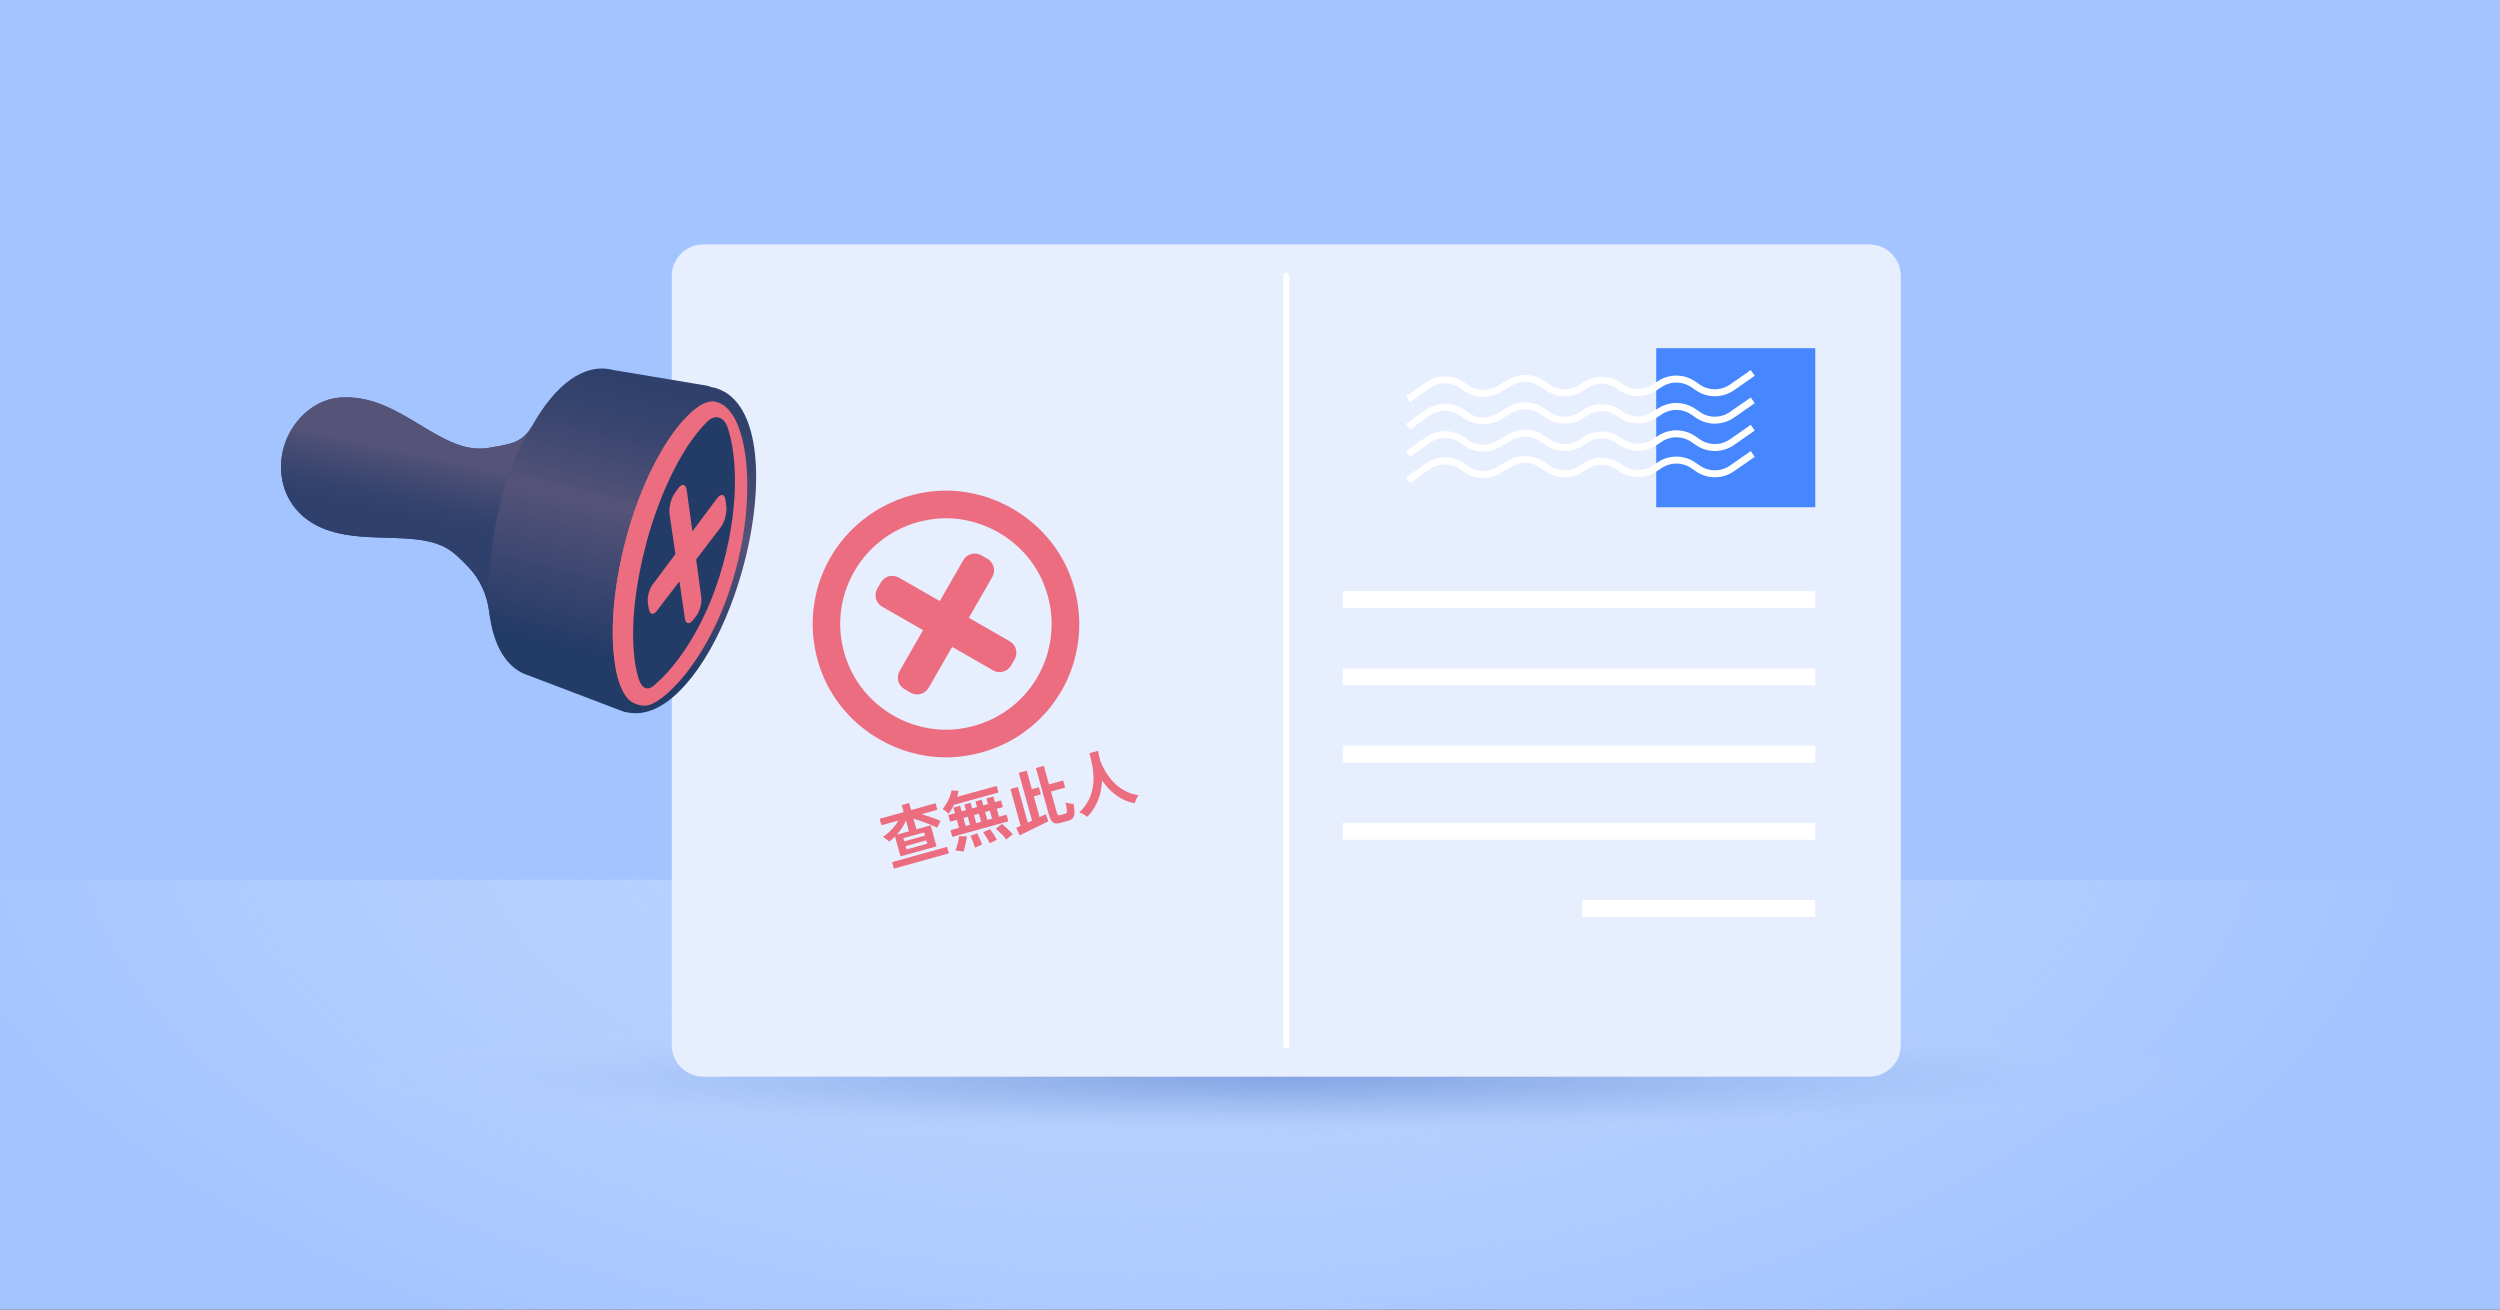
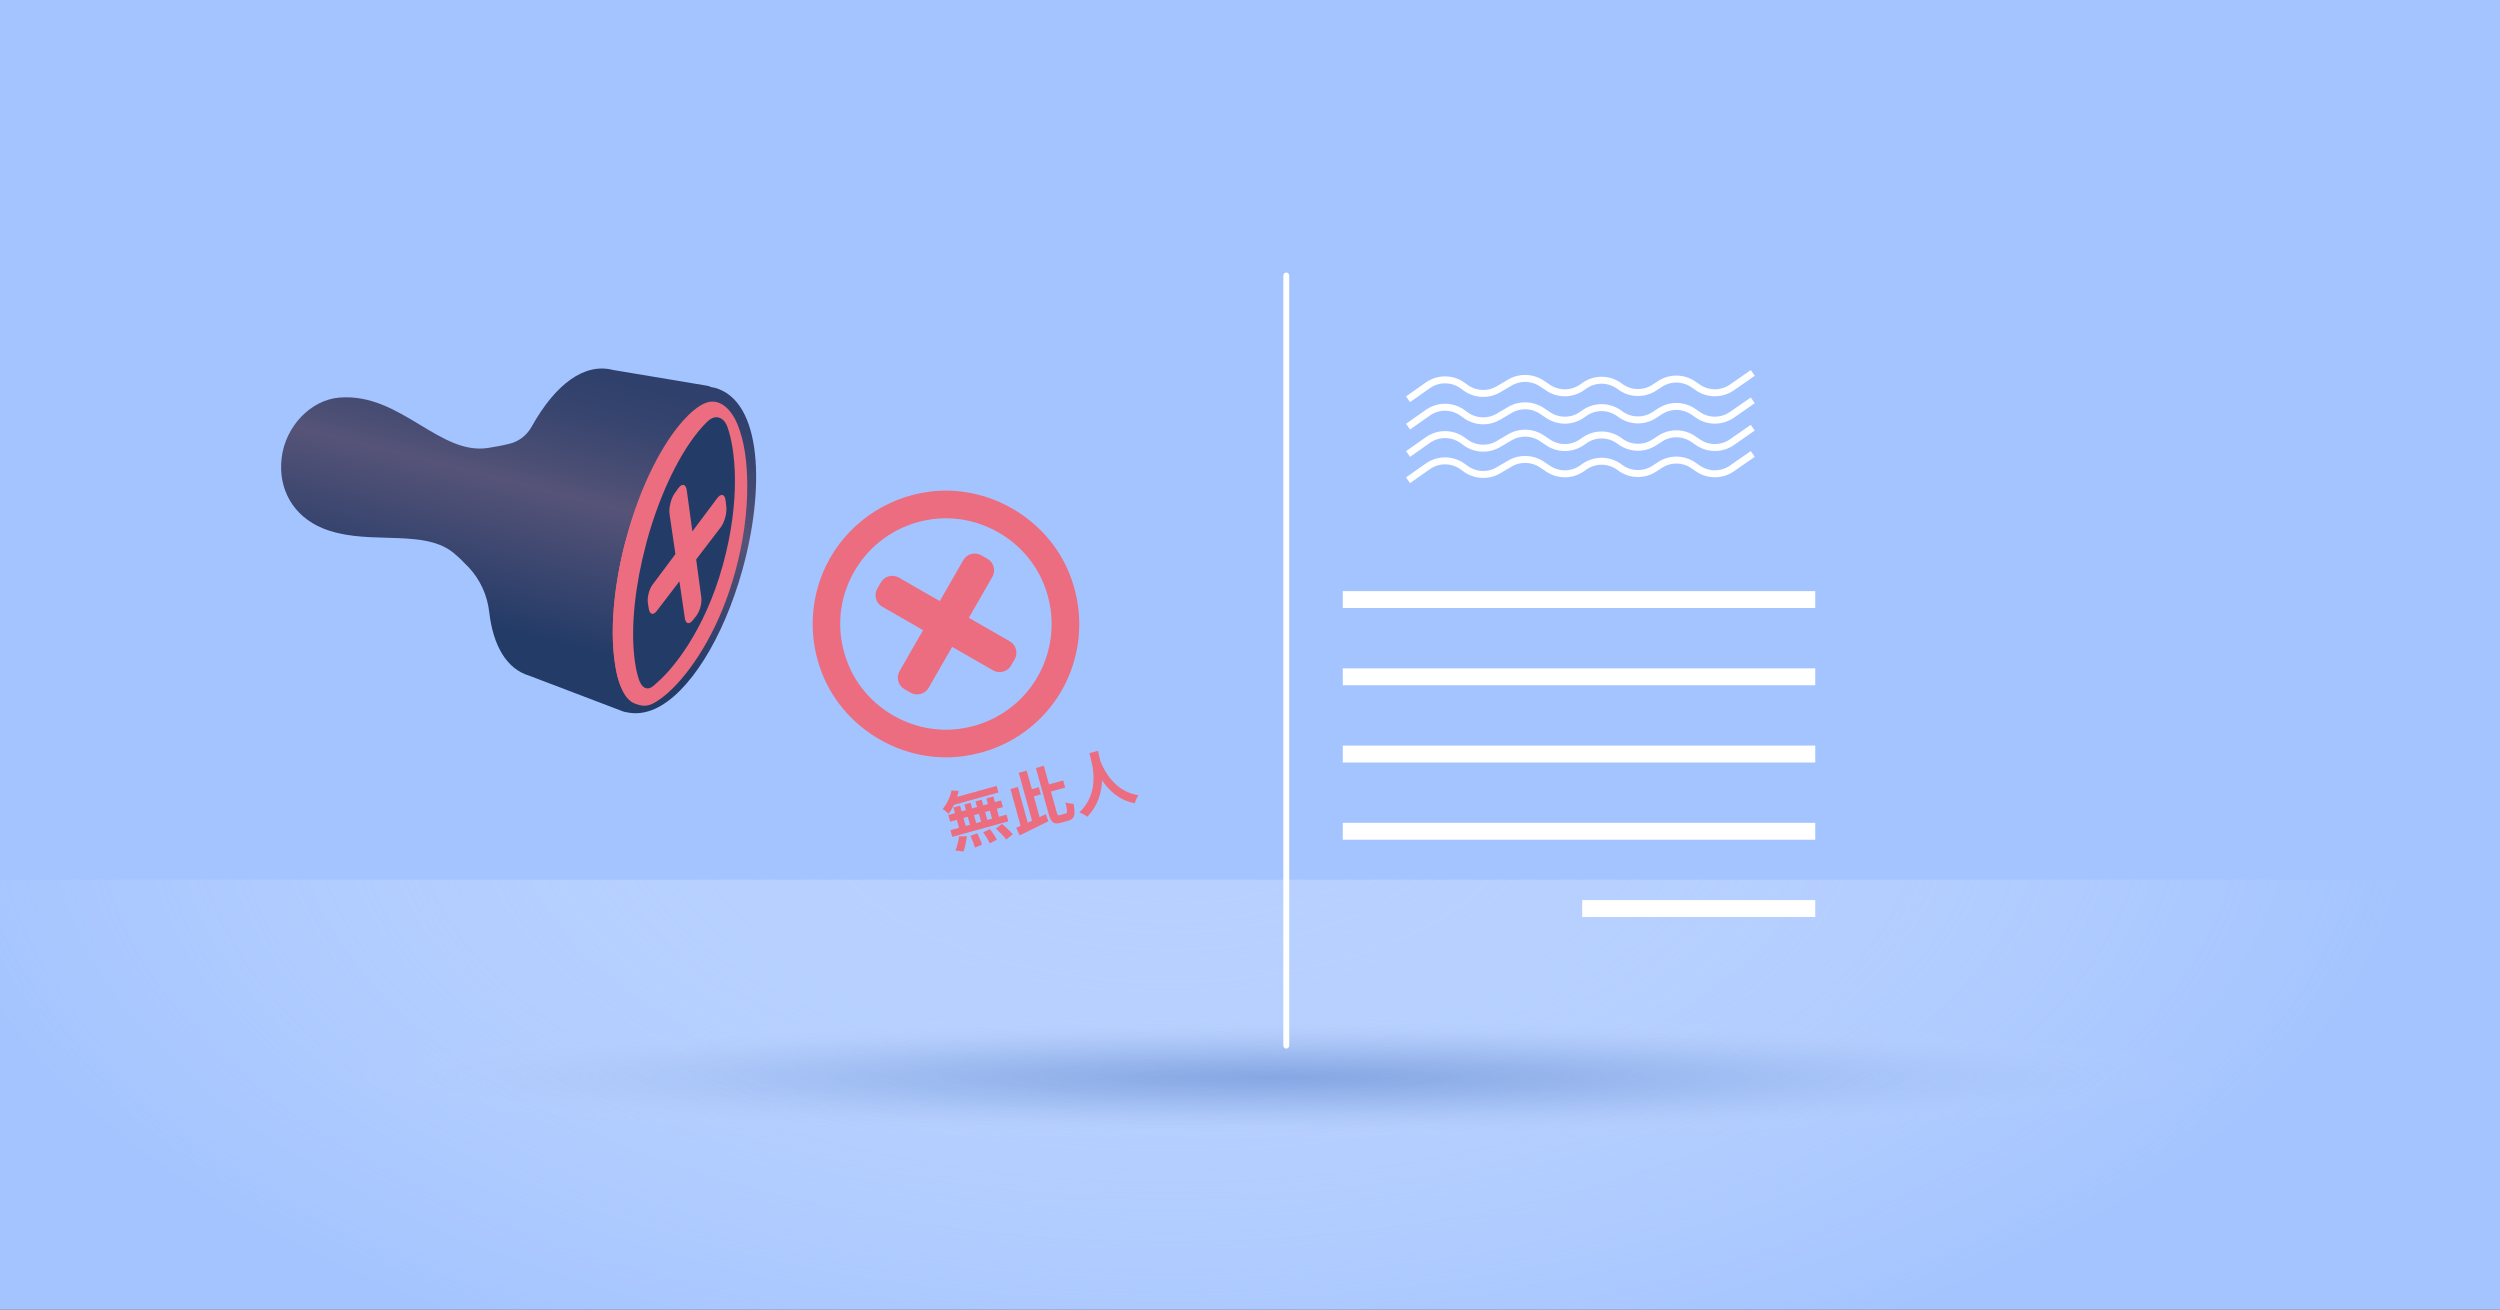
<svg xmlns="http://www.w3.org/2000/svg" xmlns:xlink="http://www.w3.org/1999/xlink" fill="none" height="495" viewBox="0 0 945 495" width="945">
  <rect x="0" y="0" width="945" height="495" fill="#333333" stroke="none" />
  <radialGradient id="paint0_radial_226_35549" cx="0" cy="0" gradientTransform="matrix(546.028 2.789 -1.407 275.422 442.66 303.908)" gradientUnits="userSpaceOnUse" r="1">
    <stop offset="0" stop-color="#bdd4ff" stop-opacity=".7" />
    <stop offset=".862" stop-color="#edf3ff" stop-opacity="0" />
  </radialGradient>
  <radialGradient id="paint1_radial_226_35549" cx="0" cy="0" gradientTransform="matrix(372.771 0 0 24.445 484.95 407.384)" gradientUnits="userSpaceOnUse" r="1">
    <stop offset="0" stop-color="#305eb2" stop-opacity=".4" />
    <stop offset=".151" stop-color="#3461b4" stop-opacity=".337" />
    <stop offset=".293" stop-color="#3f6ab8" stop-opacity=".277" />
    <stop offset=".431" stop-color="#5279c0" stop-opacity=".219" />
    <stop offset=".568" stop-color="#6d8ecc" stop-opacity=".162" />
    <stop offset=".702" stop-color="#8faada" stop-opacity=".106" />
    <stop offset=".834" stop-color="#b9cbec" stop-opacity=".051" />
    <stop offset=".955" stop-color="#e6efff" stop-opacity="0" />
  </radialGradient>
  <linearGradient id="lg1">
    <stop offset="0" stop-color="#233b67" />
    <stop offset=".533" stop-color="#565378" />
    <stop offset=".626" stop-color="#4b4e74" />
    <stop offset=".852" stop-color="#36446e" />
    <stop offset="1" stop-color="#2e406b" />
  </linearGradient>
  <linearGradient id="paint2_linear_226_35549" gradientUnits="userSpaceOnUse" x1="182.846" x2="208.203" xlink:href="#lg1" y1="236.231" y2="135.962" />
  <linearGradient id="paint3_linear_226_35549" gradientUnits="userSpaceOnUse" x1="153.085" x2="147.878" y1="170.072" y2="194.354">
    <stop offset="0" stop-color="#565378" />
    <stop offset=".2" stop-color="#4b4e74" />
    <stop offset=".684" stop-color="#36446e" />
    <stop offset="1" stop-color="#2e406b" />
  </linearGradient>
  <linearGradient id="paint4_linear_226_35549" gradientUnits="userSpaceOnUse" x1="274.173" x2="293.441" xlink:href="#lg1" y1="210.847" y2="213.056" />
  <clipPath id="clip0_226_35549">
    <path d="M0 0H945V495H0Z" />
  </clipPath>
  <g clip-path="url(#clip0_226_35549)">
    <path d="M945.43 0H-.43V495H945.43V0Z" fill="#a4c4ff" />
    <path d="M947.61 332.52H-1V495.81H947.61V332.52Z" fill="url(#paint0_radial_226_35549)" />
    <path d="M484.946 432.369C690.833 432.369 857.736 421.422 857.736 407.919 857.736 394.415 690.833 383.469 484.946 383.469 279.06 383.469 112.156 394.415 112.156 407.919 112.156 421.422 279.06 432.369 484.946 432.369Z" fill="url(#paint1_radial_226_35549)" opacity=".9" />
-     <path d="M706.57 406.978H265.86C259.27 406.978 253.93 401.638 253.93 395.048V104.328C253.93 97.738 259.27 92.398 265.86 92.398H706.57C713.16 92.398 718.5 97.738 718.5 104.328V395.038C718.5 401.628 713.16 406.978 706.57 406.978Z" fill="#e7efff" />
    <g fill="#ffffff">
      <path d="M486.212 396.36C485.592 396.36 485.102 395.86 485.102 395.25V104.13C485.102 103.52 485.602 103.02 486.212 103.02 486.822 103.02 487.322 103.52 487.322 104.13V395.24C487.322 395.86 486.832 396.36 486.212 396.36Z" />
      <path d="M686.164 229.831V223.441L507.574 223.441V229.831L686.164 229.831Z" />
      <path d="M686.164 259.027V252.637L507.574 252.637V259.027L686.164 259.027Z" />
      <path d="M686.164 288.226V281.836L507.574 281.836V288.226L686.164 288.226Z" />
      <path d="M686.164 317.421V311.031L507.574 311.031V317.421L686.164 317.421Z" />
      <path d="M686.156 346.62V340.23H598.066V346.62H686.156Z" />
    </g>
-     <path d="M686.175 131.621H626.055V191.741H686.175V131.621Z" fill="#4687ff" />
    <path d="M532.242 150.923 539.722 145.653C543.682 142.863 548.982 142.903 552.902 145.763L553.992 146.553C557.632 149.203 562.502 149.443 566.392 147.163L570.762 144.593C574.512 142.393 579.182 142.533 582.792 144.943L585.212 146.563C589.122 149.183 594.242 149.113 598.082 146.373L598.842 145.833C602.882 142.953 608.332 143.043 612.282 146.053 616.092 148.963 621.332 149.163 625.342 146.533L627.482 145.133C631.322 142.623 636.302 142.683 640.082 145.283L641.812 146.473C645.692 149.143 650.822 149.133 654.682 146.443L662.542 140.973" stroke="#ffffff" stroke-miterlimit="10" stroke-width="2.632" />
    <path d="M532.242 161.274 539.722 156.004C543.682 153.214 548.982 153.254 552.902 156.114L553.992 156.904C557.632 159.554 562.502 159.794 566.392 157.514L570.762 154.944C574.512 152.744 579.182 152.884 582.792 155.294L585.212 156.914C589.122 159.534 594.242 159.464 598.082 156.724L598.842 156.184C602.882 153.304 608.332 153.394 612.282 156.404 616.092 159.314 621.332 159.514 625.342 156.884L627.482 155.484C631.322 152.974 636.302 153.034 640.082 155.634L641.812 156.824C645.692 159.494 650.822 159.484 654.682 156.794L662.542 151.324" stroke="#ffffff" stroke-miterlimit="10" stroke-width="2.632" />
    <path d="M532.242 171.614 539.722 166.344C543.682 163.554 548.982 163.594 552.902 166.454L553.992 167.244C557.632 169.894 562.502 170.134 566.392 167.854L570.762 165.284C574.512 163.084 579.182 163.224 582.792 165.634L585.212 167.254C589.122 169.874 594.242 169.804 598.082 167.064L598.842 166.524C602.882 163.644 608.332 163.734 612.282 166.744 616.092 169.654 621.332 169.854 625.342 167.224L627.482 165.824C631.322 163.314 636.302 163.374 640.082 165.974L641.812 167.164C645.692 169.834 650.822 169.824 654.682 167.134L662.542 161.664" stroke="#ffffff" stroke-miterlimit="10" stroke-width="2.632" />
    <path d="M532.242 181.544 539.722 176.274C543.682 173.484 548.982 173.524 552.902 176.384L553.992 177.174C557.632 179.824 562.502 180.064 566.392 177.784L570.762 175.214C574.512 173.014 579.182 173.154 582.792 175.564L585.212 177.184C589.122 179.804 594.242 179.734 598.082 176.994L598.842 176.454C602.882 173.574 608.332 173.664 612.282 176.674 616.092 179.584 621.332 179.784 625.342 177.154L627.482 175.754C631.322 173.244 636.302 173.304 640.082 175.904L641.812 177.094C645.692 179.764 650.822 179.754 654.682 177.064L662.542 171.594" stroke="#ffffff" stroke-miterlimit="10" stroke-width="2.632" />
    <path d="M407.678 241.401C408.598 233.081 407.378 224.511 404.158 216.611 395.638 195.741 373.248 182.821 350.918 185.901 334.248 188.201 319.778 198.611 312.388 213.531 305.988 226.471 305.468 241.631 310.978 255.121 319.498 275.991 341.888 288.911 364.218 285.831 366.418 285.531 368.608 285.081 370.728 284.511 390.878 279.071 405.378 262.141 407.678 241.401ZM367.998 274.421C366.308 274.881 364.548 275.231 362.788 275.481 345.118 277.911 327.398 267.691 320.658 251.171 316.218 240.291 316.608 228.571 321.758 218.171 326.838 207.901 336.088 200.301 347.128 197.321 348.818 196.861 350.578 196.511 352.338 196.261 370.008 193.831 387.728 204.051 394.468 220.571 397.068 226.941 398.018 233.571 397.268 240.261 395.458 256.691 383.968 270.101 367.998 274.421Z" fill="#ec6d80" />
    <path d="M381.698 242.411 366.228 233.531 375.108 218.061C376.478 215.671 375.658 212.611 373.268 211.241L370.938 209.901C368.548 208.531 365.488 209.351 364.118 211.741L355.238 227.211 339.768 218.331C337.378 216.961 334.318 217.781 332.948 220.171L331.608 222.501C330.238 224.891 331.058 227.951 333.448 229.321L348.918 238.201 340.038 253.671C338.668 256.061 339.488 259.121 341.878 260.491L344.208 261.831C346.598 263.201 349.658 262.381 351.028 259.991L359.908 244.521 375.378 253.401C377.768 254.771 380.828 253.951 382.198 251.561L383.538 249.231C384.918 246.841 384.088 243.791 381.698 242.411Z" fill="#ec6d80" />
    <path d="M121.878 199.639C129.508 202.799 137.958 203.039 146.138 203.269 155.948 203.549 165.218 203.809 171.538 209.069 173.278 210.519 175.178 212.359 177.068 214.349 181.488 218.999 184.198 224.979 184.928 231.339 186.408 244.169 191.548 252.889 200.068 255.419L235.548 268.929C235.638 268.959 235.728 268.969 235.818 268.999 235.898 269.019 235.968 269.069 236.058 269.089 236.168 269.119 236.288 269.119 236.398 269.149 236.568 269.189 236.738 269.219 236.908 269.239 240.348 269.989 243.948 269.579 247.638 267.909 260.388 262.119 273.328 241.549 280.598 215.509 289.098 185.079 288.278 151.639 270.258 146.599 269.808 146.469 269.348 146.439 268.898 146.349 268.398 146.099 267.868 145.899 267.288 145.799L231.728 139.849C220.968 137.059 209.968 145.119 200.968 161.279 199.238 164.389 196.348 166.749 192.908 167.649 190.328 168.319 187.588 168.859 184.378 169.339 175.488 170.679 167.438 165.819 158.908 160.669 149.658 155.089 140.098 149.319 128.248 150.289 117.438 151.179 107.868 161.199 106.458 173.109 105.038 184.959 110.958 195.119 121.878 199.639ZM232.468 242.309C231.348 231.349 232.908 217.489 236.878 203.309 243.788 178.579 255.478 161.979 263.468 158.349 264.918 157.689 266.148 157.499 267.148 157.779 273.788 159.639 277.978 181.839 269.438 212.409 262.538 237.139 250.838 253.739 242.848 257.369 241.458 257.999 240.258 258.189 239.288 257.959L238.868 257.799C236.478 256.839 233.488 252.329 232.468 242.309Z" fill="url(#paint2_linear_226_35549)" />
-     <path d="M128.232 150.311C140.082 149.341 149.642 155.111 158.892 160.691 167.422 165.841 175.482 170.701 184.362 169.361 187.572 168.881 190.312 168.341 192.892 167.671 196.332 166.771 199.222 164.411 200.952 161.301 202.982 157.661 181.822 188.291 185.282 233.681 185.162 232.901 185.012 232.151 184.912 231.341 184.182 224.971 181.472 218.991 177.052 214.351 175.162 212.361 173.262 210.521 171.522 209.071 165.202 203.811 155.932 203.551 146.122 203.271 137.952 203.041 129.492 202.801 121.862 199.641 110.942 195.111 105.022 184.961 106.422 173.131 107.852 161.231 117.422 151.201 128.232 150.311Z" fill="url(#paint3_linear_226_35549)" />
    <path d="M236.47 204.438 275.53 215.037C269.95 235.647 260.25 250.928 251.96 259.168 249.01 262.108 246.23 264.168 243.88 265.228 242.32 265.938 240.98 266.147 239.88 265.867L239.4 265.677C236.72 264.567 233.32 259.397 232.08 247.967 230.75 235.687 232.31 220.257 236.47 204.438Z" fill="#d1665f" />
-     <path d="M236.694 203.549C242.154 183.179 250.484 167.729 258.054 159.189 260.944 155.939 263.724 153.649 266.194 152.529 267.814 151.789 269.204 151.589 270.324 151.909 277.804 154.079 284.954 179.969 275.624 214.749 275.594 214.849 275.564 214.939 275.544 215.039L236.484 204.439C236.554 204.139 236.614 203.849 236.694 203.549Z" fill="#ed726b" />
    <path d="M232.079 247.97C230.749 235.69 232.319 220.26 236.469 204.44 236.549 204.14 236.609 203.85 236.689 203.55 242.149 183.18 250.479 167.73 258.049 159.19 260.939 155.94 263.719 153.65 266.189 152.53 272.269 149.77 276.769 155.48 278.739 160.31 281.609 167.33 282.369 175.25 282.459 182.77 282.589 193.87 280.899 204.98 278.029 215.69 277.999 215.79 277.969 215.88 277.949 215.98 272.369 236.59 262.669 251.87 254.379 260.11 251.429 263.05 248.649 265.11 246.299 266.17 242.769 267.77 238.379 265.88 236.319 262.73 233.519 258.47 232.619 252.93 232.079 247.97Z" fill="#ec6d80" />
    <path d="M241.073 255.437C240.563 253.587 240.073 251.157 239.733 247.987 238.483 236.177 240.093 221.087 244.263 205.507L244.483 204.617C249.363 186.777 257.143 170.667 265.313 161.517 266.113 160.627 266.843 159.877 267.493 159.257 270.553 156.367 273.683 157.827 274.943 161.327 277.973 169.757 280.103 188.487 273.323 213.287L273.243 213.577C266.203 239.097 253.993 252.597 250.413 256.127 249.743 256.787 249.133 257.357 248.553 257.857 247.303 258.957 245.853 260.737 243.983 260.087 242.303 259.487 241.503 256.987 241.073 255.437Z" fill="url(#paint4_linear_226_35549)" />
    <path d="M246.638 221.047 255.308 209.437 253.098 194.397C252.748 192.007 253.598 188.477 255.008 186.497L256.398 184.557C257.828 182.557 259.268 182.927 259.608 185.387L261.718 200.867 271.068 188.357C272.548 186.367 273.998 186.747 274.278 189.187L274.548 191.557C274.828 193.967 273.858 197.477 272.388 199.387L263.148 211.467 265.098 225.827C265.388 227.997 264.528 231.127 263.168 232.837L261.858 234.487C260.518 236.167 259.188 235.827 258.878 233.717L256.818 219.747 248.238 230.967C246.948 232.657 245.618 232.317 245.258 230.197L244.908 228.117C244.568 225.957 245.338 222.797 246.638 221.047Z" fill="#ec6d80" />
-     <path d="M354.338 306.091 348.368 307.741C351.018 308.541 353.828 309.511 355.508 310.321L354.278 312.891C352.268 311.831 348.458 310.461 345.288 309.441L346.398 313.461 351.798 311.961 354.008 319.921 340.388 323.701 338.318 316.231C337.638 316.931 336.918 317.541 336.148 318.111 335.558 317.551 334.468 316.761 333.718 316.351 336.128 314.791 338.278 312.471 339.588 310.171L333.188 311.941 332.508 309.491 341.588 306.971 340.848 304.311 343.658 303.531 344.398 306.191 353.668 303.621 354.338 306.091ZM337.208 325.871 357.988 320.111 358.678 322.581 337.898 328.341 337.208 325.871ZM343.588 314.241 342.458 310.171C341.598 312.071 340.418 313.911 338.998 315.511L343.588 314.241ZM349.328 314.651 341.478 316.821 341.818 318.031 349.668 315.861 349.328 314.651ZM350.158 317.651 342.308 319.821 342.658 321.081 350.508 318.911 350.158 317.651Z" fill="#ec6d80" />
    <path d="M360.62 304.22C359.99 305.47 359.32 306.65 358.57 307.63 358.12 307.19 356.97 306.18 356.32 305.8 357.9 303.93 359.2 301.32 359.68 298.8L362.35 298.93C362.23 299.68 362.02 300.43 361.78 301.21L376.74 297.07 377.43 299.57 360.62 304.22ZM376.78 305.71 377.62 308.73 380.47 307.94 381.17 310.46 359.96 316.34 359.26 313.82 362.52 312.92 361.68 309.9 359.14 310.61 358.44 308.09 360.98 307.38 360.39 305.24 362.91 304.54 363.5 306.68 365.12 306.23 364.53 304.09 366.88 303.44 367.47 305.58 369.32 305.07 368.73 302.93 371.08 302.28 371.67 304.42 373.45 303.93 372.86 301.79 375.48 301.07 376.07 303.21 378.4 302.56 379.1 305.08 376.78 305.71ZM361.16 321.51C361.71 320.15 362.32 317.94 362.54 316.13L365.47 316.09C365.26 317.94 364.75 320.31 364.23 321.86L361.16 321.51ZM365.04 312.22 366.66 311.77 365.82 308.75 364.2 309.2 365.04 312.22ZM369.38 314.96C370.08 316.3 370.87 318.11 371.21 319.24L368.54 320.41C368.22 319.27 367.52 317.36 366.82 315.97L369.38 314.96ZM368.17 308.1 369.01 311.12 370.86 310.61 370.02 307.59 368.17 308.1ZM374.18 313.42C375.16 314.63 376.26 316.3 376.8 317.43L374.12 318.76C373.66 317.66 372.59 315.91 371.63 314.59L374.18 313.42ZM374.16 306.44 372.38 306.93 373.22 309.95 375 309.46 374.16 306.44ZM378.75 311.44C380.14 312.59 381.9 314.23 382.83 315.35L380.38 317.34C379.56 316.23 377.85 314.48 376.44 313.21L378.75 311.44Z" fill="#ec6d80" />
    <path d="M395.325 307.723 396.285 310.453C392.505 312.323 388.365 314.313 385.415 315.773L384.135 312.903C384.665 312.683 385.205 312.423 385.795 312.163L381.945 298.253 384.755 297.473 388.495 310.953 390.105 310.203 385.095 292.113 388.095 291.283 390.035 298.303 392.695 297.563 393.445 300.273 390.785 301.013 392.965 308.883 395.325 307.723ZM402.795 307.523C403.555 307.313 403.465 306.443 402.735 303.313 403.585 303.613 404.905 303.843 405.795 303.823 406.575 307.853 406.255 309.563 403.855 310.223L400.955 311.023C398.335 311.743 397.305 310.983 396.375 307.633L391.575 290.303 394.575 289.473 396.515 296.493 401.885 295.003 402.635 297.713 397.265 299.203 399.385 306.863C399.745 308.173 399.895 308.333 400.655 308.123L402.795 307.523Z" fill="#ec6d80" />
    <path d="M415.034 283.801C415.284 284.811 415.594 286.101 415.894 287.561 417.114 290.681 421.054 299.241 430.364 300.601 429.674 301.531 429.134 302.711 428.974 303.621 422.994 302.561 419.074 298.661 416.564 294.951 416.414 299.501 415.114 304.491 410.974 308.761 410.264 308.141 409.114 307.481 407.984 307.111 416.204 299.281 412.804 288.751 411.784 284.701L415.034 283.801Z" fill="#ec6d80" />
  </g>
</svg>